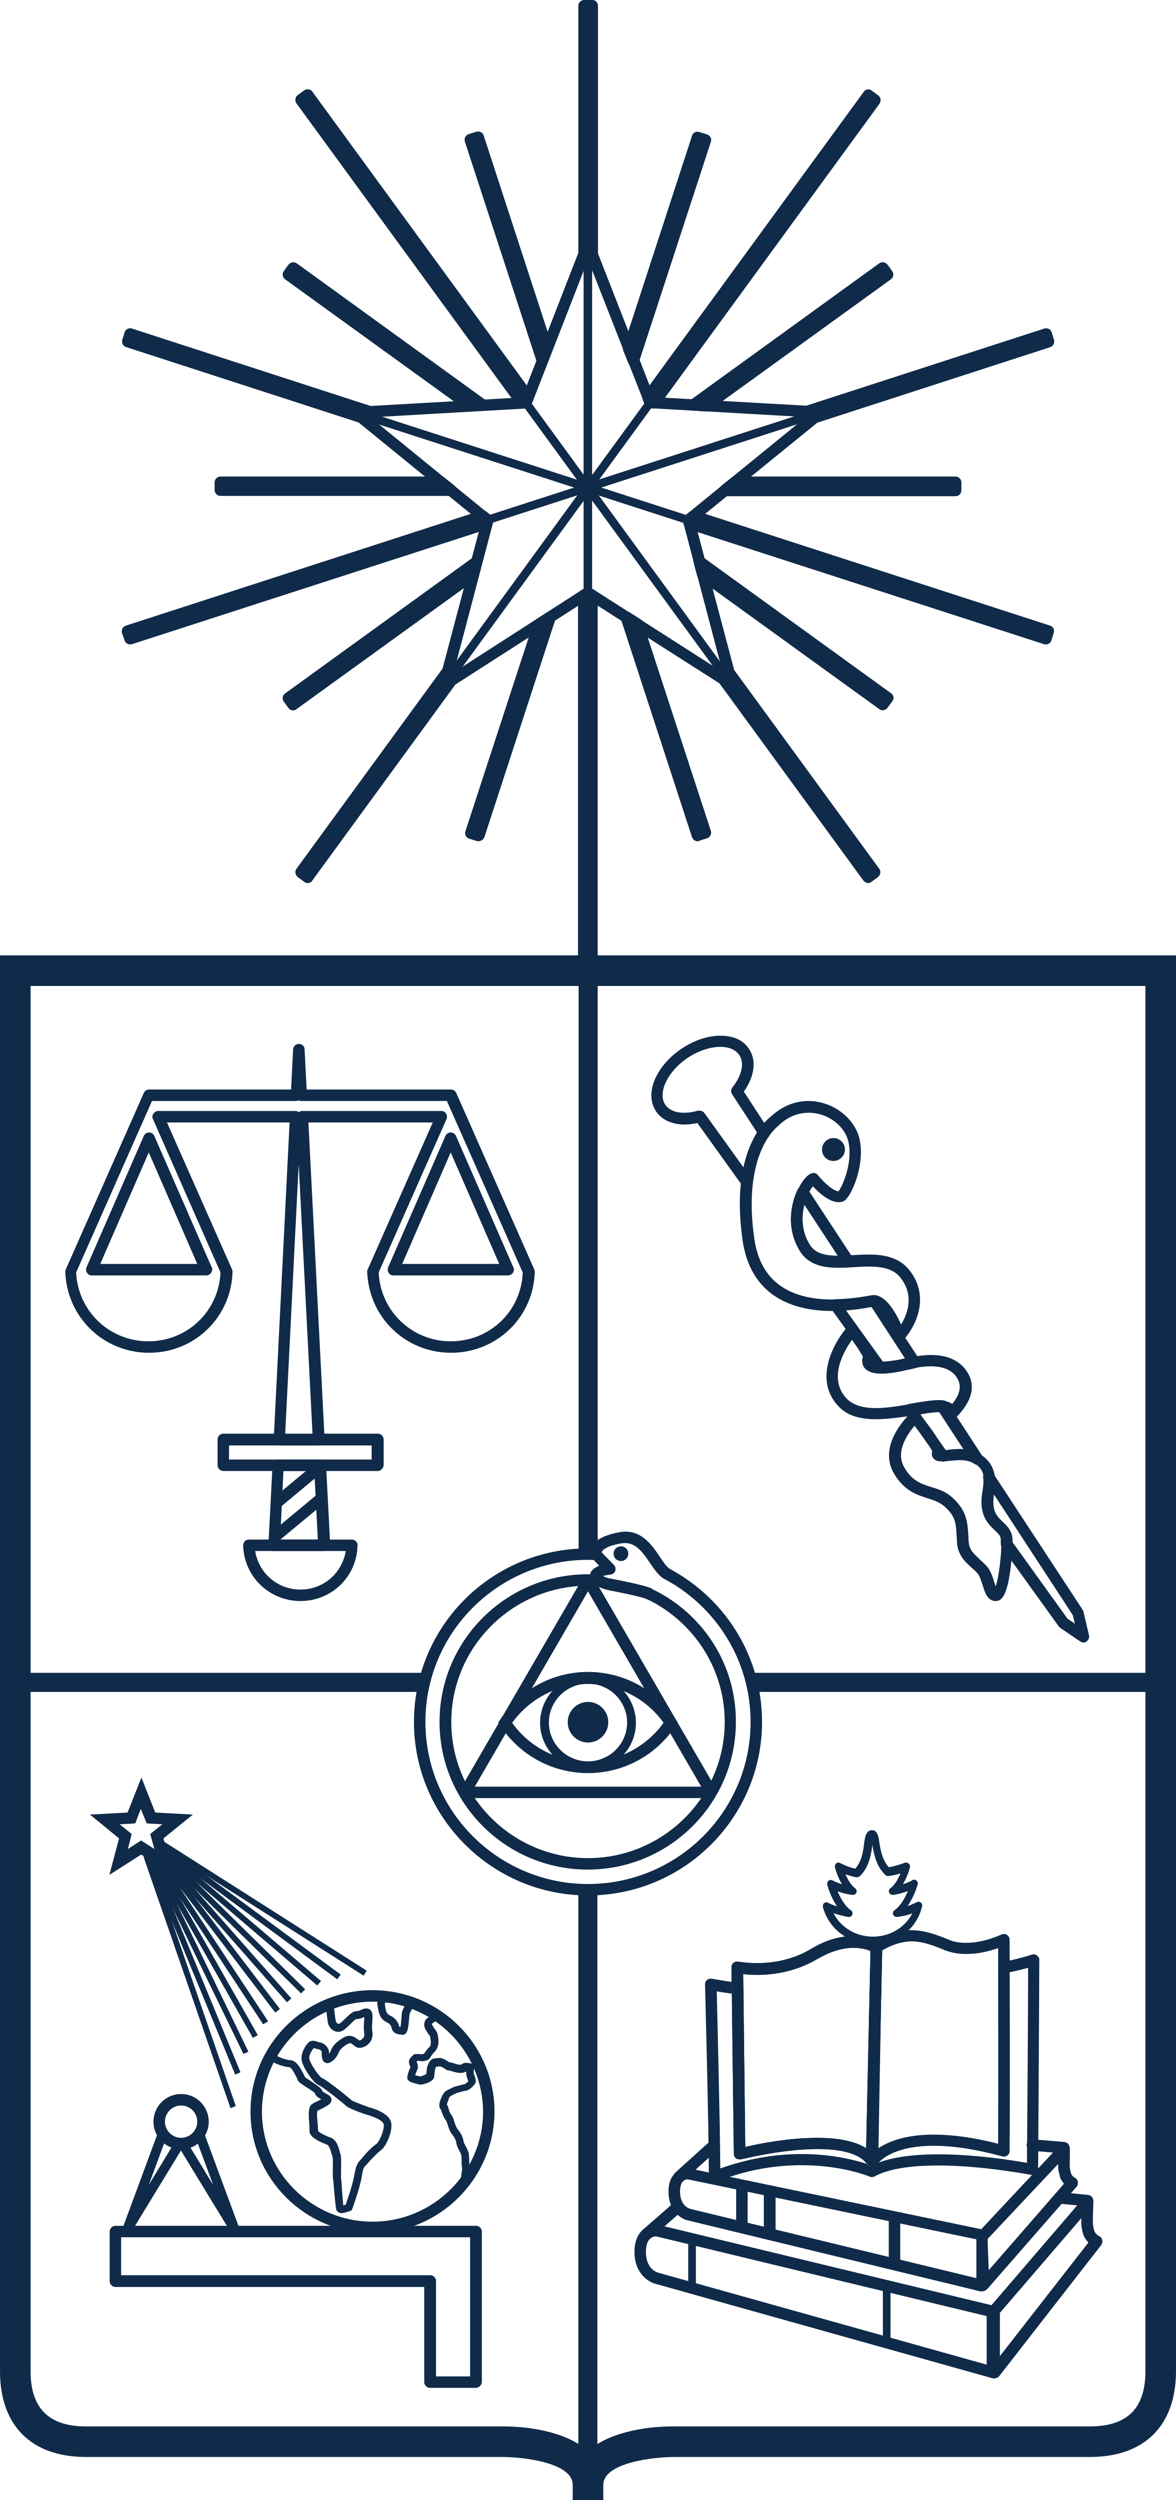
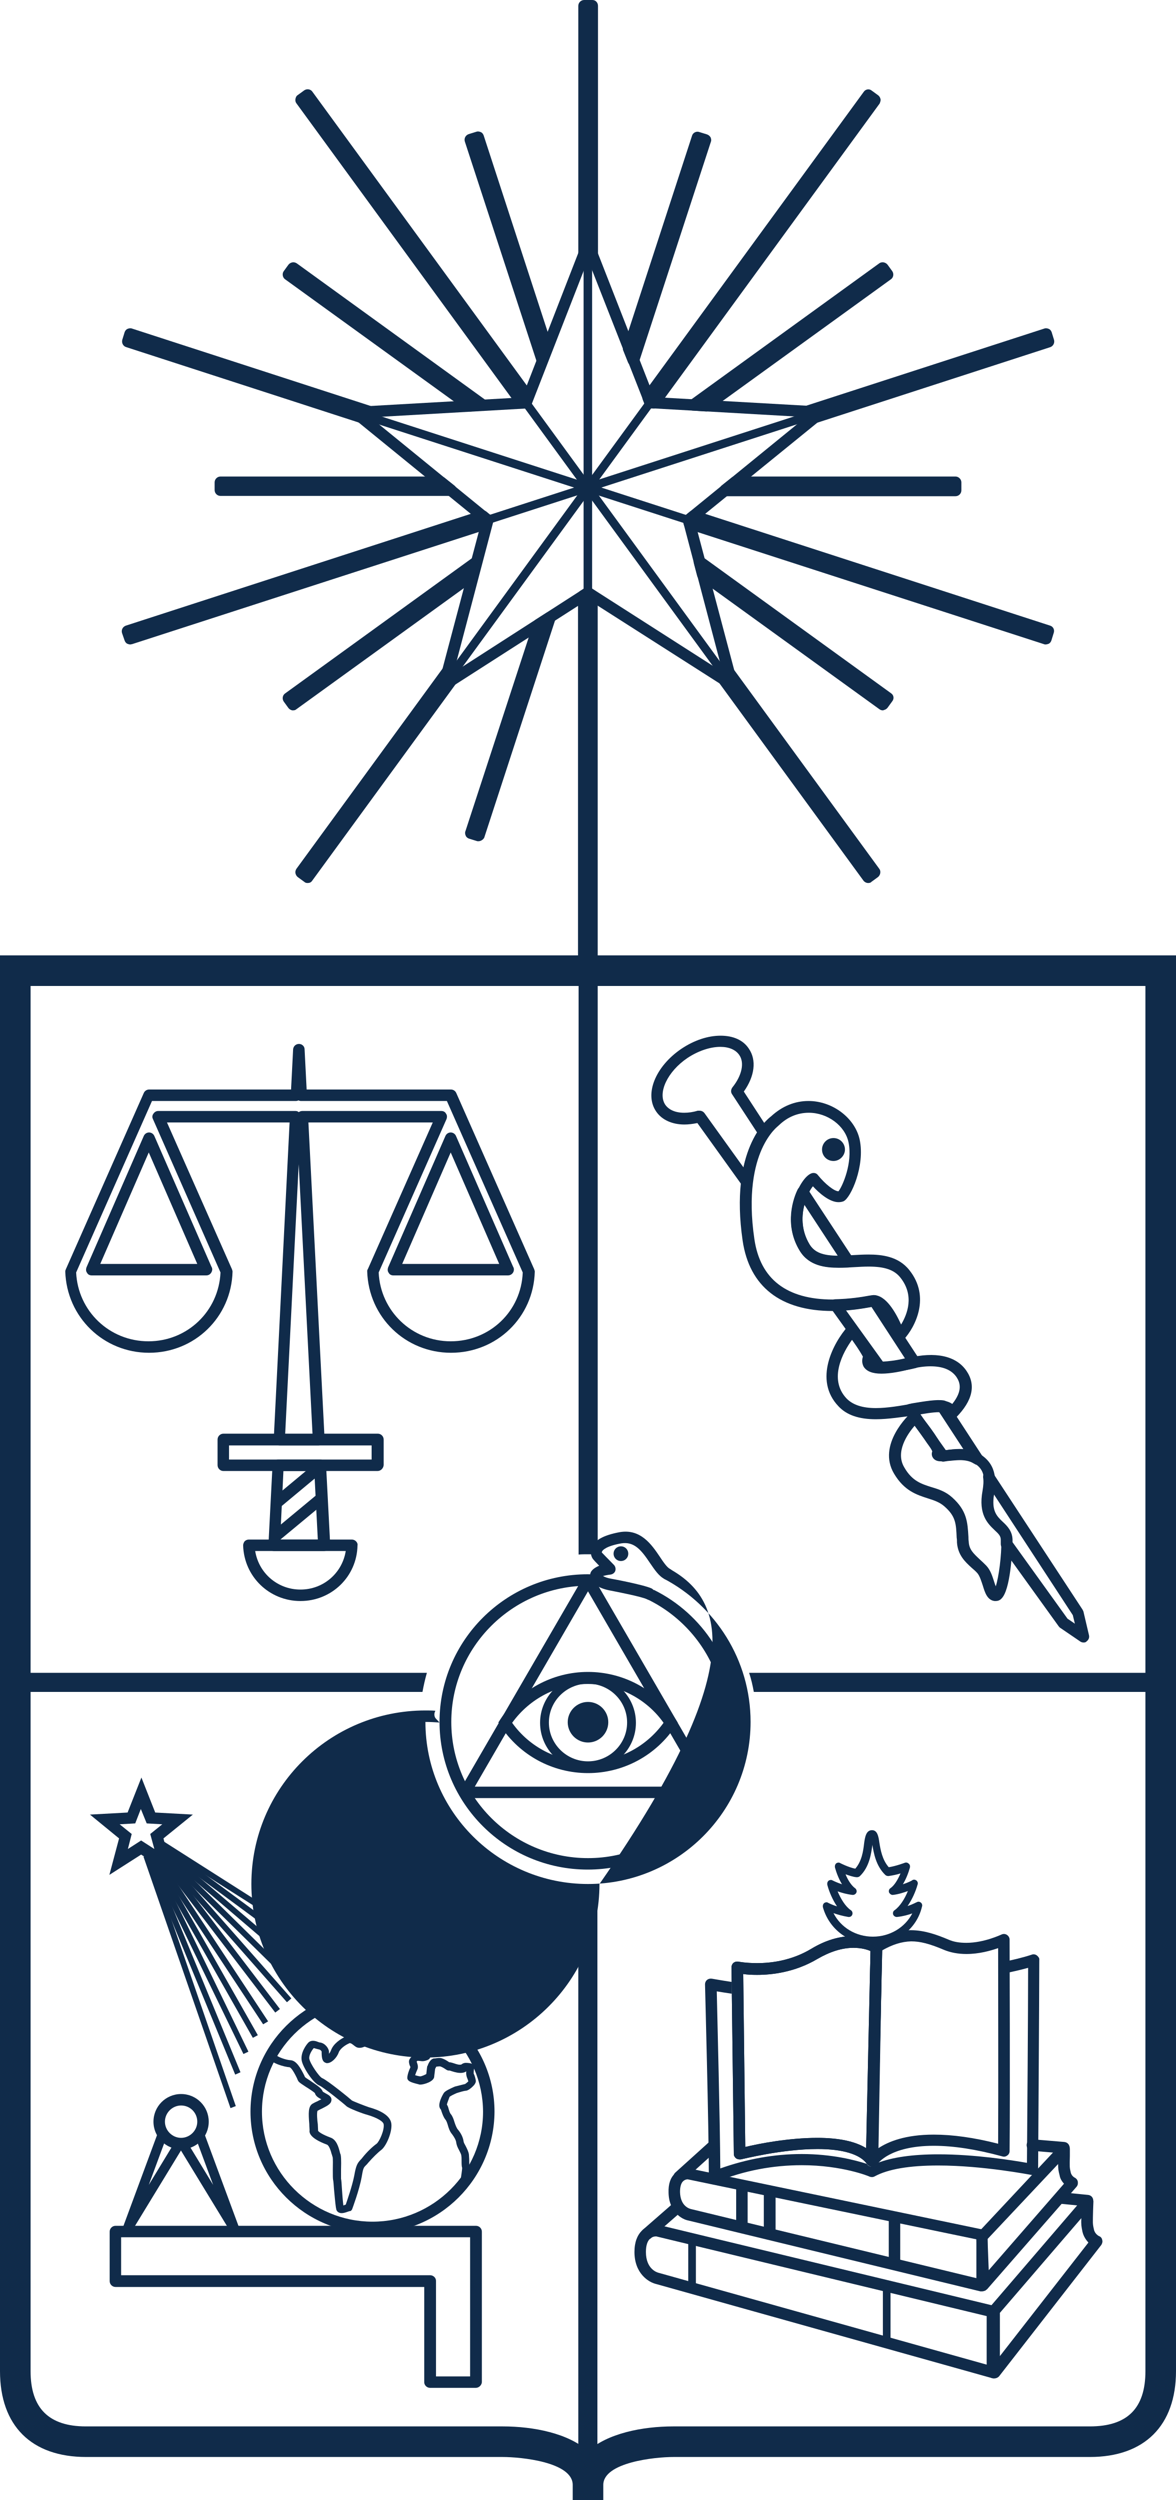
<svg xmlns="http://www.w3.org/2000/svg" version="1.1" id="Layer_1" x="0px" y="0px" viewBox="0 0 40 85" style="enable-background:new 0 0 40 85;" xml:space="preserve">
  <style type="text/css">
	.st0{fill:#102b4a;}
</style>
  <g>
    <g>
      <g>
        <path class="st0" d="M14.79,23.72l1.58-5.96l-4.79-3.9l6.18-0.35L20,7.75l2.25,5.75l6.19,0.35l-4.8,3.9l1.58,5.96L20,20.38     L14.79,23.72z M20,19.92l4.58,2.93l-1.38-5.24l4.21-3.43l-5.43-0.31L20,8.83l-1.97,5.05l-5.43,0.31l4.21,3.43l-1.38,5.24     L20,19.92z" />
      </g>
    </g>
    <g>
      <g>
        <g>
          <polygon class="st0" points="18.61,11.84 16.27,4.66 16.01,4.74 18.45,12.24     " />
        </g>
        <g>
          <path class="st0" d="M18.45,12.44L18.45,12.44c-0.09,0-0.16-0.06-0.19-0.13l-2.45-7.5c-0.03-0.1,0.02-0.21,0.13-0.25l0.26-0.08      c0.05-0.02,0.1-0.01,0.15,0.01c0.05,0.02,0.08,0.06,0.1,0.11l2.34,7.18c0.01,0.04,0.01,0.09,0,0.13l-0.16,0.4      C18.61,12.39,18.54,12.44,18.45,12.44z" />
        </g>
      </g>
      <g>
        <g>
          <polygon class="st0" points="7.5,16.67 15.34,16.67 15.01,16.4 7.5,16.4     " />
        </g>
        <g>
          <path class="st0" d="M15.34,16.86H7.5c-0.11,0-0.2-0.09-0.2-0.2V16.4c0-0.11,0.09-0.2,0.2-0.2h7.5c0.04,0,0.09,0.02,0.12,0.04      l0.34,0.27c0.06,0.05,0.09,0.14,0.06,0.22C15.5,16.81,15.43,16.86,15.34,16.86z" />
        </g>
      </g>
      <g>
        <g>
          <polygon class="st0" points="17.89,13.69 17.96,13.51 10.46,3.23 10.24,3.39 17.76,13.7     " />
        </g>
        <g>
          <path class="st0" d="M17.76,13.89c-0.06,0-0.12-0.03-0.16-0.08l-7.52-10.3c-0.03-0.04-0.04-0.09-0.03-0.15      c0.01-0.05,0.03-0.1,0.08-0.13l0.22-0.16c0.09-0.06,0.21-0.04,0.27,0.04l7.5,10.27c0.04,0.05,0.05,0.12,0.02,0.19l-0.07,0.18      c-0.03,0.07-0.1,0.12-0.17,0.12l-0.13,0.01C17.77,13.89,17.76,13.89,17.76,13.89z" />
        </g>
      </g>
      <g>
        <g>
          <polygon class="st0" points="20,8.29 20.14,8.64 20.14,0.2 19.86,0.2 19.86,8.64     " />
        </g>
        <g>
          <path class="st0" d="M20.14,8.84c-0.05,0-0.1-0.02-0.14-0.06c-0.04,0.04-0.11,0.06-0.17,0.05c-0.09-0.02-0.16-0.1-0.16-0.19V0.2      c0-0.11,0.09-0.2,0.2-0.2h0.28c0.11,0,0.19,0.09,0.19,0.2v8.45c0,0.09-0.07,0.17-0.16,0.19C20.16,8.84,20.15,8.84,20.14,8.84z" />
        </g>
      </g>
      <g>
        <g>
          <polygon class="st0" points="24.02,13.79 30.19,9.33 30.03,9.11 23.58,13.77     " />
        </g>
        <g>
          <path class="st0" d="M24.02,13.99C24.01,13.99,24.01,13.99,24.02,13.99l-0.44-0.03c-0.08,0-0.15-0.06-0.18-0.14      c-0.02-0.08,0.01-0.16,0.07-0.21l6.44-4.66c0.04-0.03,0.1-0.04,0.15-0.03c0.05,0.01,0.1,0.04,0.13,0.08l0.16,0.22      c0.06,0.09,0.04,0.21-0.04,0.27l-6.17,4.46C24.1,13.98,24.06,13.99,24.02,13.99z" />
        </g>
      </g>
      <g>
        <g>
          <polygon class="st0" points="27.92,14.02 27.72,14.18 35.65,11.61 35.57,11.35 27.42,13.99     " />
        </g>
        <g>
          <path class="st0" d="M27.72,14.38c-0.07,0-0.14-0.04-0.17-0.1c-0.01-0.03-0.02-0.05-0.02-0.08l-0.11-0.01      c-0.09-0.01-0.17-0.08-0.18-0.17c-0.01-0.09,0.04-0.18,0.13-0.21l8.15-2.64c0.05-0.02,0.1-0.01,0.15,0.01      c0.05,0.02,0.08,0.06,0.1,0.11l0.08,0.26c0.03,0.1-0.02,0.21-0.12,0.25l-7.93,2.57C27.76,14.37,27.74,14.38,27.72,14.38z" />
        </g>
      </g>
      <g>
        <g>
          <polygon class="st0" points="16.42,13.77 9.97,9.11 9.81,9.33 15.98,13.79     " />
        </g>
        <g>
          <path class="st0" d="M15.98,13.99c-0.04,0-0.08-0.01-0.12-0.04L9.69,9.49C9.61,9.43,9.59,9.3,9.65,9.22L9.81,9      c0.03-0.04,0.08-0.07,0.13-0.08c0.05-0.01,0.1,0,0.15,0.03l6.44,4.66c0.07,0.05,0.1,0.13,0.07,0.21      c-0.02,0.08-0.1,0.14-0.18,0.14l-0.43,0.03C15.99,13.99,15.99,13.99,15.98,13.99z" />
        </g>
      </g>
      <g>
        <g>
          <polygon class="st0" points="21.54,12.24 23.99,4.74 23.73,4.66 21.39,11.84     " />
        </g>
        <g>
          <path class="st0" d="M21.54,12.44c-0.08,0-0.15-0.05-0.18-0.12l-0.16-0.4c-0.02-0.04-0.02-0.09,0-0.13l2.34-7.18      c0.03-0.1,0.15-0.16,0.25-0.12l0.26,0.08c0.05,0.02,0.09,0.05,0.12,0.1c0.02,0.05,0.03,0.1,0.01,0.15l-2.45,7.5      C21.7,12.38,21.63,12.43,21.54,12.44L21.54,12.44z" />
        </g>
      </g>
      <g>
        <g>
          <polygon class="st0" points="22.11,13.69 22.24,13.7 29.76,3.39 29.53,3.23 22.04,13.51     " />
        </g>
        <g>
          <path class="st0" d="M22.24,13.89c0,0-0.01,0-0.01,0l-0.13-0.01c-0.08,0-0.14-0.05-0.17-0.12l-0.07-0.18      c-0.02-0.06-0.01-0.13,0.02-0.19l7.5-10.27c0.06-0.09,0.19-0.11,0.27-0.04l0.22,0.16c0.04,0.03,0.07,0.08,0.08,0.13      c0.01,0.05-0.01,0.1-0.03,0.15l-7.52,10.3C22.36,13.86,22.3,13.89,22.24,13.89z" />
        </g>
      </g>
      <g>
        <g>
          <polygon class="st0" points="32.5,16.4 24.99,16.4 24.66,16.67 32.5,16.67     " />
        </g>
        <g>
          <path class="st0" d="M24.66,16.86c-0.08,0-0.16-0.05-0.18-0.13c-0.03-0.08,0-0.16,0.06-0.22l0.34-0.27      c0.03-0.03,0.08-0.04,0.12-0.04h7.5c0.05,0,0.1,0.02,0.14,0.06c0.04,0.04,0.06,0.09,0.06,0.14v0.27c0,0.11-0.09,0.2-0.2,0.2      H24.66z" />
        </g>
      </g>
      <g>
        <g>
          <polygon class="st0" points="12.08,14.02 12.58,13.99 4.43,11.35 4.35,11.61 12.28,14.18     " />
        </g>
        <g>
          <path class="st0" d="M12.28,14.38c-0.02,0-0.04,0-0.06-0.01L4.29,11.8c-0.1-0.03-0.16-0.14-0.13-0.25l0.08-0.26      c0.02-0.05,0.05-0.09,0.1-0.11c0.05-0.02,0.1-0.03,0.15-0.01l8.14,2.64c0.09,0.03,0.15,0.12,0.13,0.21      c-0.01,0.09-0.09,0.16-0.18,0.17l-0.11,0.01c0,0.03-0.01,0.06-0.02,0.08C12.42,14.34,12.35,14.38,12.28,14.38z" />
        </g>
      </g>
      <g>
        <g>
-           <polygon class="st0" points="21.31,20.99 23.73,28.41 23.99,28.32 21.68,21.22     " />
-         </g>
-         <g>
-           <path class="st0" d="M23.73,28.6c-0.03,0-0.06-0.01-0.09-0.02c-0.05-0.02-0.08-0.07-0.1-0.11l-2.42-7.42      c-0.02-0.08,0-0.16,0.07-0.22c0.07-0.05,0.16-0.05,0.23-0.01l0.36,0.23c0.04,0.02,0.07,0.06,0.08,0.1l2.32,7.1      c0.03,0.1-0.02,0.21-0.13,0.25l-0.26,0.08C23.77,28.6,23.75,28.6,23.73,28.6z" />
-         </g>
+           </g>
+         <g>
+           </g>
      </g>
      <g>
        <g>
          <polygon class="st0" points="20,20.15 19.86,20.24 19.86,32.87 20.14,32.87 20.14,20.24     " />
        </g>
        <g>
          <path class="st0" d="M20.14,33.06h-0.28c-0.11,0-0.2-0.09-0.2-0.19V20.24c0-0.07,0.03-0.13,0.09-0.16l0.14-0.09      c0.06-0.04,0.15-0.04,0.21,0l0.14,0.09c0.06,0.04,0.09,0.1,0.09,0.16v12.63C20.33,32.98,20.24,33.06,20.14,33.06z" />
        </g>
      </g>
      <g>
        <g>
          <polygon class="st0" points="23.9,19.52 30.03,23.95 30.19,23.73 23.79,19.1     " />
        </g>
        <g>
          <path class="st0" d="M30.03,24.15c-0.04,0-0.08-0.01-0.12-0.04l-6.13-4.43c-0.04-0.03-0.06-0.07-0.07-0.11l-0.11-0.42      c-0.02-0.08,0.01-0.16,0.08-0.21c0.07-0.05,0.16-0.05,0.23,0l6.4,4.63c0.09,0.06,0.11,0.18,0.04,0.27l-0.16,0.22      c-0.03,0.04-0.08,0.07-0.13,0.08C30.05,24.15,30.04,24.15,30.03,24.15z" />
        </g>
      </g>
      <g>
        <g>
          <polygon class="st0" points="23.41,17.68 23.44,17.79 35.57,21.71 35.65,21.45 23.58,17.55     " />
        </g>
        <g>
          <path class="st0" d="M35.57,21.91c-0.02,0-0.04,0-0.06-0.01l-12.12-3.92c-0.06-0.02-0.11-0.07-0.13-0.14l-0.03-0.11      c-0.02-0.07,0.01-0.15,0.07-0.2l0.17-0.14c0.05-0.04,0.12-0.06,0.18-0.03l12.07,3.91c0.1,0.03,0.16,0.14,0.12,0.25l-0.08,0.26      c-0.02,0.05-0.05,0.09-0.1,0.11C35.63,21.9,35.59,21.91,35.57,21.91z" />
        </g>
      </g>
      <g>
        <g>
          <polygon class="st0" points="24.89,23.28 24.64,23.12 29.53,29.83 29.76,29.67 24.78,22.85     " />
        </g>
        <g>
          <path class="st0" d="M29.53,30.02c-0.06,0-0.12-0.03-0.16-0.08l-4.9-6.71c-0.05-0.08-0.05-0.18,0.02-0.25      c0.03-0.03,0.06-0.05,0.1-0.06l-0.01-0.03c-0.02-0.09,0.02-0.19,0.11-0.23c0.08-0.04,0.19-0.01,0.24,0.06l4.98,6.82      c0.03,0.04,0.04,0.09,0.03,0.15c-0.01,0.05-0.04,0.1-0.08,0.13l-0.22,0.16C29.62,30.01,29.57,30.02,29.53,30.02z" />
        </g>
      </g>
      <g>
        <g>
          <polygon class="st0" points="18.32,21.22 16.01,28.32 16.27,28.41 18.69,20.99     " />
        </g>
        <g>
          <path class="st0" d="M16.27,28.6c-0.02,0-0.04,0-0.06-0.01l-0.26-0.08c-0.05-0.02-0.09-0.05-0.11-0.1      c-0.02-0.05-0.03-0.1-0.01-0.15l2.32-7.1c0.01-0.04,0.04-0.08,0.08-0.1l0.36-0.23c0.07-0.04,0.16-0.04,0.23,0.01      c0.07,0.05,0.09,0.14,0.07,0.22l-2.42,7.42C16.43,28.55,16.35,28.6,16.27,28.6z" />
        </g>
      </g>
      <g>
        <g>
          <polygon class="st0" points="16.21,19.1 9.81,23.73 9.97,23.95 16.1,19.52     " />
        </g>
        <g>
          <path class="st0" d="M9.97,24.15c-0.01,0-0.02,0-0.03,0c-0.05-0.01-0.1-0.04-0.13-0.08l-0.16-0.22      c-0.06-0.09-0.04-0.21,0.04-0.27l6.4-4.63c0.07-0.05,0.16-0.05,0.22,0c0.07,0.05,0.1,0.13,0.08,0.21l-0.11,0.42      c-0.01,0.04-0.04,0.08-0.08,0.11l-6.13,4.43C10.05,24.14,10.01,24.15,9.97,24.15z" />
        </g>
      </g>
      <g>
        <g>
          <polygon class="st0" points="16.59,17.68 16.42,17.55 4.35,21.45 4.43,21.71 16.56,17.79     " />
        </g>
        <g>
          <path class="st0" d="M4.43,21.91c-0.03,0-0.06-0.01-0.09-0.02c-0.05-0.02-0.08-0.06-0.1-0.11l-0.09-0.26      c-0.03-0.1,0.02-0.21,0.13-0.25l12.07-3.91c0.06-0.02,0.13-0.01,0.19,0.03l0.17,0.14c0.06,0.05,0.08,0.13,0.06,0.2l-0.03,0.11      c-0.02,0.06-0.06,0.12-0.13,0.14L4.49,21.9C4.47,21.9,4.45,21.91,4.43,21.91z" />
        </g>
      </g>
      <g>
        <g>
          <polygon class="st0" points="15.11,23.28 15.22,22.85 10.24,29.67 10.46,29.83 15.36,23.12     " />
        </g>
        <g>
          <path class="st0" d="M10.46,30.02c-0.04,0-0.08-0.01-0.11-0.04l-0.22-0.16c-0.04-0.03-0.07-0.08-0.08-0.13      c-0.01-0.05,0-0.1,0.03-0.15l4.98-6.82c0.05-0.08,0.16-0.1,0.24-0.06c0.09,0.04,0.13,0.13,0.11,0.23l-0.01,0.03      c0.04,0.01,0.07,0.03,0.1,0.06c0.07,0.07,0.07,0.17,0.02,0.25l-4.9,6.71C10.58,30,10.53,30.02,10.46,30.02z" />
        </g>
      </g>
    </g>
    <g>
      <g>
        <g>
          <g>
            <rect x="19.92" y="8.33" class="st0" width="0.16" height="11.82" />
          </g>
          <g>
            <path class="st0" d="M20.14,20.21h-0.29V8.26h0.29V20.21z M19.99,20.08h0.03V8.39h-0.03V20.08z" />
          </g>
        </g>
      </g>
      <g>
        <g>
          <g>
            <polygon class="st0" points="23.37,17.75 12.08,14.1 12.12,13.95 23.42,17.6      " />
          </g>
          <g>
            <path class="st0" d="M23.41,17.83l-11.42-3.69l0.09-0.27l11.42,3.69L23.41,17.83z M12.16,14.06l11.17,3.61l0.01-0.02       l-11.17-3.61L12.16,14.06z" />
          </g>
        </g>
      </g>
      <g>
        <g>
          <g>
            <polygon class="st0" points="16.61,17.75 16.56,17.6 27.86,13.95 27.9,14.1      " />
          </g>
          <g>
            <path class="st0" d="M16.57,17.83l-0.09-0.27l11.42-3.69l0.09,0.27L16.57,17.83z M16.64,17.65l0.01,0.02l11.17-3.61l-0.01-0.03       L16.64,17.65z" />
          </g>
        </g>
      </g>
      <g>
        <g>
          <g>
            <polygon class="st0" points="24.81,23.31 17.83,13.74 17.96,13.65 24.94,23.21      " />
          </g>
          <g>
            <path class="st0" d="M24.8,23.4l-7.06-9.67l0.23-0.17l7.06,9.67L24.8,23.4z M17.92,13.75l6.9,9.46l0.02-0.02l-6.91-9.46       L17.92,13.75z" />
          </g>
        </g>
      </g>
      <g>
        <g>
          <g>
            <polygon class="st0" points="15.19,23.31 15.06,23.21 22.04,13.65 22.17,13.74      " />
          </g>
          <g>
            <path class="st0" d="M15.2,23.4l-0.23-0.17l7.06-9.67l0.23,0.17L15.2,23.4z M15.15,23.2l0.02,0.02l6.9-9.46l-0.02-0.01       L15.15,23.2z" />
          </g>
        </g>
      </g>
    </g>
    <g>
      <g>
        <path class="st0" d="M20.52,85h-1.04l0-0.52c0-0.78-1.76-0.95-2.38-0.95H2.93C1.07,83.53,0,82.47,0,80.61V32.48h20v1.04H1.04     v47.09c0,1.26,0.62,1.88,1.88,1.88H17.1c1.06,0,2.24,0.24,2.9,0.84c0.66-0.6,1.84-0.84,2.9-0.84h14.17     c1.27,0,1.89-0.61,1.89-1.88V33.52H20v-1.04h20v48.13c0,1.85-1.07,2.92-2.93,2.92H22.9c-0.62,0-2.38,0.18-2.38,0.95V85z" />
      </g>
    </g>
    <g>
      <g>
        <g>
          <path class="st0" d="M25.41,40.39c-0.06,0-0.12-0.03-0.16-0.08l-1.53-2.13c-0.15,0.03-0.3,0.05-0.44,0.05      c-0.42,0-0.77-0.16-0.96-0.44c-0.41-0.59-0.03-1.53,0.85-2.13c0.43-0.29,0.9-0.45,1.34-0.45c0.43,0,0.77,0.15,0.96,0.44      c0.27,0.39,0.2,0.94-0.17,1.46l0.84,1.29c0.04,0.07,0.04,0.15,0,0.22c-0.2,0.28-0.45,0.79-0.55,1.6      c-0.01,0.08-0.07,0.14-0.15,0.17C25.44,40.38,25.42,40.39,25.41,40.39z M23.8,37.76c0.06,0,0.12,0.03,0.16,0.08l1.33,1.85      c0.12-0.54,0.3-0.93,0.46-1.19l-0.85-1.3c-0.05-0.07-0.04-0.16,0.01-0.23c0.33-0.41,0.42-0.85,0.23-1.11      c-0.12-0.17-0.34-0.27-0.64-0.27c-0.35,0-0.76,0.14-1.12,0.38c-0.68,0.46-1.02,1.19-0.75,1.59c0.12,0.17,0.34,0.27,0.64,0.27      c0.15,0,0.3-0.02,0.46-0.07C23.76,37.76,23.78,37.76,23.8,37.76z" />
        </g>
      </g>
    </g>
    <g>
      <g>
        <g>
          <path class="st0" d="M28.52,43.09L28.52,43.09c-0.45,0-1.01-0.06-1.32-0.57c-0.55-0.9-0.2-1.82-0.07-2.08      c0.03-0.06,0.09-0.11,0.16-0.11c0.07-0.01,0.14,0.03,0.18,0.09l1.55,2.36c0.04,0.06,0.04,0.13,0.01,0.2      c-0.03,0.06-0.09,0.1-0.17,0.11C28.75,43.09,28.64,43.09,28.52,43.09z M27.36,40.96c-0.09,0.34-0.13,0.86,0.18,1.36      c0.17,0.27,0.45,0.38,0.96,0.38L27.36,40.96z" />
        </g>
      </g>
    </g>
    <g>
      <g>
        <g>
          <path class="st0" d="M28.61,39.08c0,0.14-0.12,0.26-0.26,0.26c-0.15,0-0.26-0.12-0.26-0.26c0-0.14,0.11-0.26,0.26-0.26      C28.49,38.82,28.61,38.94,28.61,39.08z" />
        </g>
      </g>
      <g>
        <g>
          <path class="st0" d="M28.35,39.47c-0.22,0-0.39-0.17-0.39-0.39c0-0.21,0.17-0.39,0.39-0.39c0.22,0,0.39,0.18,0.39,0.39      C28.74,39.29,28.56,39.47,28.35,39.47z M28.35,38.95c-0.07,0-0.13,0.06-0.13,0.13c0,0.07,0.06,0.13,0.13,0.13      c0.07,0,0.13-0.06,0.13-0.13C28.48,39.01,28.42,38.95,28.35,38.95z" />
        </g>
      </g>
    </g>
    <g>
      <g>
        <g>
          <path class="st0" d="M14.52,56.87H0.54v0.65h13.83C14.41,57.3,14.46,57.08,14.52,56.87z" />
        </g>
      </g>
      <g>
        <g>
          <path class="st0" d="M25.48,56.87c0.07,0.21,0.12,0.43,0.16,0.65h13.99v-0.65H25.48z" />
        </g>
      </g>
    </g>
    <g>
      <g>
        <g>
          <path class="st0" d="M20,52.84c0.11,0,0.22,0,0.33,0.01v-19.8h-0.65v19.8C19.78,52.84,19.89,52.84,20,52.84z" />
        </g>
      </g>
      <g>
        <g>
          <path class="st0" d="M20,64.24c-0.11,0-0.22,0-0.33-0.01V83.9h0.65V64.23C20.22,64.24,20.11,64.24,20,64.24z" />
        </g>
      </g>
    </g>
    <g>
      <g>
        <g>
          <path class="st0" d="M24.19,61.13h-8.37l-0.17-0.29l4.19-7.22h0.34l4.19,7.22L24.19,61.13z M16.15,60.74h7.7L20,54.1      L16.15,60.74z" />
        </g>
      </g>
    </g>
    <g>
      <g>
        <g>
          <path class="st0" d="M22.1,54.39c-0.03,0-0.06,0-0.09-0.02c-0.19-0.09-1.01-0.25-1.27-0.3c-0.15-0.03-0.5-0.11-0.64-0.37      c-0.04-0.08-0.04-0.18,0-0.26c0.05-0.09,0.16-0.16,0.28-0.21c-0.1-0.1-0.19-0.2-0.22-0.24c-0.06-0.09-0.09-0.23-0.03-0.39      c0.11-0.25,0.41-0.41,0.94-0.51c0.72-0.13,1.1,0.43,1.37,0.83c0.12,0.18,0.24,0.36,0.35,0.42c0.1,0.05,0.14,0.16,0.09,0.26      c-0.05,0.1-0.16,0.14-0.26,0.09c-0.21-0.1-0.35-0.32-0.51-0.55c-0.3-0.45-0.54-0.74-0.98-0.67c-0.51,0.09-0.63,0.23-0.65,0.27      c-0.01,0.02-0.01,0.03-0.01,0.04c0.03,0.03,0.24,0.25,0.41,0.42c0.05,0.05,0.07,0.13,0.05,0.2c-0.02,0.07-0.09,0.12-0.16,0.13      c-0.09,0.01-0.19,0.03-0.26,0.05c0.07,0.04,0.16,0.07,0.27,0.09c0.01,0,1.09,0.2,1.38,0.33c0.1,0.05,0.14,0.16,0.09,0.26      C22.24,54.35,22.17,54.39,22.1,54.39z" />
        </g>
      </g>
      <g>
        <g>
          <path class="st0" d="M22.24,54.05l-0.14,0.15c-0.24-0.11-1.19-0.29-1.33-0.32c-0.14-0.03-0.41-0.1-0.5-0.27      c-0.02-0.03-0.01-0.05,0-0.08c-0.09,0-0.18-0.01-0.28-0.01c-2.78,0-5.04,2.25-5.04,5.02c0,2.77,2.26,5.02,5.04,5.02      c2.78,0,5.04-2.25,5.04-5.02C25.04,56.57,23.9,54.87,22.24,54.05z M20,63.17c-2.56,0-4.65-2.08-4.65-4.63      c0-2.55,2.09-4.63,4.65-4.63c2.56,0,4.65,2.08,4.65,4.63C24.65,61.09,22.56,63.17,20,63.17z" />
        </g>
      </g>
      <g>
        <g>
-           <path class="st0" d="M22.35,53.13c0.12,0.18,0.24,0.33,0.37,0.39l-0.14,0.15c1.75,0.92,2.95,2.76,2.95,4.87      c0,3.04-2.48,5.51-5.53,5.51s-5.53-2.47-5.53-5.51c0-3.04,2.48-5.51,5.53-5.51c0.16,0,0.33,0.01,0.48,0.02      c-0.07-0.08-0.14-0.14-0.15-0.17c-0.02-0.03-0.05-0.13,0.01-0.23c-0.11-0.01-0.22-0.01-0.34-0.01c-3.27,0-5.92,2.64-5.92,5.9      c0,3.25,2.66,5.9,5.92,5.9c3.27,0,5.92-2.65,5.92-5.9C25.92,56.12,24.45,54.04,22.35,53.13z" />
+           <path class="st0" d="M22.35,53.13c0.12,0.18,0.24,0.33,0.37,0.39l-0.14,0.15c1.75,0.92,2.95,2.76,2.95,4.87      c0,3.04-2.48,5.51-5.53,5.51s-5.53-2.47-5.53-5.51c0.16,0,0.33,0.01,0.48,0.02      c-0.07-0.08-0.14-0.14-0.15-0.17c-0.02-0.03-0.05-0.13,0.01-0.23c-0.11-0.01-0.22-0.01-0.34-0.01c-3.27,0-5.92,2.64-5.92,5.9      c0,3.25,2.66,5.9,5.92,5.9c3.27,0,5.92-2.65,5.92-5.9C25.92,56.12,24.45,54.04,22.35,53.13z" />
        </g>
      </g>
    </g>
    <g>
      <g>
        <g>
          <path class="st0" d="M21.24,52.82c0,0.07-0.05,0.12-0.12,0.12c-0.07,0-0.12-0.05-0.12-0.12c0-0.07,0.05-0.12,0.12-0.12      C21.19,52.7,21.24,52.76,21.24,52.82z" />
        </g>
      </g>
      <g>
        <g>
          <path class="st0" d="M21.12,53.07c-0.14,0-0.25-0.11-0.25-0.25c0-0.14,0.11-0.25,0.25-0.25c0.14,0,0.25,0.11,0.25,0.25      C21.37,52.96,21.26,53.07,21.12,53.07z" />
        </g>
      </g>
    </g>
    <g>
      <g>
        <g>
          <path class="st0" d="M20,60.19c-0.9,0-1.63-0.73-1.63-1.62c0-0.89,0.73-1.62,1.63-1.62c0.9,0,1.63,0.73,1.63,1.62      C21.63,59.46,20.9,60.19,20,60.19z M20,57.24c-0.73,0-1.33,0.59-1.33,1.32c0,0.73,0.6,1.32,1.33,1.32      c0.73,0,1.33-0.59,1.33-1.32C21.33,57.83,20.73,57.24,20,57.24z" />
        </g>
      </g>
    </g>
    <g>
      <g>
        <g>
          <path class="st0" d="M16.18,81.18h-1.55c-0.11,0-0.2-0.09-0.2-0.19v-3.24H3.93c-0.11,0-0.2-0.09-0.2-0.2v-1.68      c0-0.11,0.09-0.2,0.2-0.2h12.26c0.11,0,0.2,0.09,0.2,0.2v1.68c0,0.01,0,0.02,0,0.03v3.41C16.38,81.09,16.29,81.18,16.18,81.18z       M14.83,80.79h1.16v-3.24c0-0.01,0-0.02,0-0.03v-1.46H4.12v1.29h10.51c0.11,0,0.2,0.09,0.2,0.19V80.79z" />
        </g>
      </g>
    </g>
    <g>
      <g>
        <g>
          <path class="st0" d="M12.67,75.92c-2.29,0-4.15-1.85-4.15-4.13c0-2.28,1.86-4.13,4.15-4.13s4.15,1.85,4.15,4.13      C16.81,74.07,14.95,75.92,12.67,75.92z M12.67,68.05c-2.07,0-3.76,1.68-3.76,3.74c0,2.06,1.69,3.74,3.76,3.74      c2.07,0,3.76-1.68,3.76-3.74C16.42,69.73,14.74,68.05,12.67,68.05z" />
        </g>
      </g>
    </g>
    <g>
      <g>
        <g>
          <g>
            <line class="st0" x1="5.48" y1="62.67" x2="12.4" y2="67.07" />
          </g>
        </g>
        <g>
          <g>
            <rect x="8.84" y="60.77" transform="matrix(0.537 -0.844 0.844 0.537 -50.591 37.59)" class="st0" width="0.2" height="8.2" />
          </g>
        </g>
      </g>
      <g>
        <g>
          <g>
            <line class="st0" x1="5.43" y1="62.71" x2="11.53" y2="67.21" />
          </g>
        </g>
        <g>
          <g>
            <polygon class="st0" points="11.47,67.29 5.37,62.79 5.49,62.63 11.59,67.13      " />
          </g>
        </g>
      </g>
      <g>
        <g>
          <g>
            <line class="st0" x1="5.38" y1="62.75" x2="10.85" y2="67.43" />
          </g>
        </g>
        <g>
          <g>
            <polygon class="st0" points="10.79,67.5 5.32,62.83 5.44,62.68 10.92,67.35      " />
          </g>
        </g>
      </g>
      <g>
        <g>
          <g>
            <line class="st0" x1="5.33" y1="62.8" x2="10.31" y2="67.7" />
          </g>
        </g>
        <g>
          <g>
            <polygon class="st0" points="10.24,67.77 5.26,62.87 5.4,62.73 10.38,67.63      " />
          </g>
        </g>
      </g>
      <g>
        <g>
          <g>
            <line class="st0" x1="5.28" y1="62.84" x2="9.83" y2="68" />
          </g>
        </g>
        <g>
          <g>
            <polygon class="st0" points="9.76,68.07 5.21,62.9 5.35,62.77 9.91,67.94      " />
          </g>
        </g>
      </g>
      <g>
        <g>
          <g>
            <line class="st0" x1="5.23" y1="62.88" x2="9.42" y2="68.37" />
          </g>
        </g>
        <g>
          <g>
            <rect x="7.23" y="62.17" transform="matrix(0.795 -0.607 0.607 0.795 -38.311 17.899)" class="st0" width="0.2" height="6.9" />
          </g>
        </g>
      </g>
      <g>
        <g>
          <g>
            <line class="st0" x1="5.18" y1="62.92" x2="9.04" y2="68.77" />
          </g>
        </g>
        <g>
          <g>
            <polygon class="st0" points="8.95,68.82 5.1,62.98 5.26,62.87 9.12,68.72      " />
          </g>
        </g>
      </g>
      <g>
        <g>
          <g>
            <line class="st0" x1="5.13" y1="62.97" x2="8.69" y2="69.24" />
          </g>
        </g>
        <g>
          <g>
            <polygon class="st0" points="8.6,69.28 5.04,63.01 5.21,62.92 8.77,69.19      " />
          </g>
        </g>
      </g>
      <g>
        <g>
          <g>
            <line class="st0" x1="5.08" y1="63.01" x2="8.36" y2="69.79" />
          </g>
        </g>
        <g>
          <g>
            <polygon class="st0" points="8.28,69.83 4.99,63.05 5.16,62.96 8.45,69.75      " />
          </g>
        </g>
      </g>
      <g>
        <g>
          <g>
            <line class="st0" x1="5.03" y1="63.05" x2="8.09" y2="70.49" />
          </g>
        </g>
        <g>
          <g>
            <polygon class="st0" points="8,70.53 4.93,63.09 5.11,63.01 8.18,70.45      " />
          </g>
        </g>
      </g>
      <g>
        <g>
          <g>
            <line class="st0" x1="4.98" y1="63.09" x2="7.93" y2="71.63" />
          </g>
        </g>
        <g>
          <g>
            <polygon class="st0" points="7.84,71.67 4.88,63.12 5.07,63.06 8.02,71.6      " />
          </g>
        </g>
      </g>
    </g>
    <g>
      <g>
        <g>
          <path class="st0" d="M5.88,63.74l-1.08-0.69l-1.08,0.69l0.33-1.24l-0.99-0.81l1.28-0.07l0.47-1.19l0.47,1.19l1.28,0.07l-1,0.81      L5.88,63.74z M4.07,62.02l0.41,0.33l-0.13,0.51l0.45-0.29l0.45,0.29l-0.14-0.51l0.41-0.33l-0.53-0.03L4.79,61.5L4.6,61.99      L4.07,62.02z" />
        </g>
      </g>
    </g>
    <g>
      <g>
        <g>
          <path class="st0" d="M11.62,75.24c-0.09,0-0.16-0.05-0.18-0.12c-0.02-0.07-0.04-0.26-0.08-0.7c-0.01-0.14-0.02-0.28-0.03-0.31      c-0.01-0.05-0.01-0.16-0.01-0.35c0-0.15,0.01-0.39-0.01-0.44c-0.01-0.01-0.01-0.05-0.03-0.09c-0.02-0.08-0.08-0.29-0.16-0.32      c-0.62-0.23-0.6-0.43-0.59-0.49c0-0.03-0.01-0.13-0.01-0.21c-0.03-0.36-0.04-0.6,0.11-0.69c0.05-0.03,0.11-0.06,0.18-0.09      c0.03-0.02,0.08-0.04,0.12-0.06c-0.09-0.05-0.19-0.1-0.22-0.21c-0.02-0.03-0.2-0.15-0.3-0.21c-0.12-0.08-0.2-0.13-0.24-0.17      c-0.02-0.02-0.04-0.05-0.07-0.13c-0.15-0.31-0.22-0.36-0.25-0.37c-0.17-0.01-0.63-0.13-0.73-0.34      c-0.04-0.07-0.03-0.15,0.01-0.21c0.11-0.17,0.64-0.9,0.95-1.12c0.41-0.3,1.04-0.58,1.07-0.6c0.04-0.02,0.08-0.02,0.12,0      c0.04,0.02,0.06,0.06,0.07,0.1c0,0,0.05,0.38,0.07,0.54c0.01,0.08,0.05,0.17,0.13,0.15c0.04-0.01,0.13-0.11,0.2-0.17      c0.13-0.13,0.26-0.26,0.4-0.26c0,0,0.02,0,0.02,0l0,0c0.03,0,0.08-0.02,0.12-0.04c0.06-0.03,0.12-0.05,0.18-0.05      c0.05,0,0.21,0.02,0.21,0.27c0,0.12-0.01,0.19-0.01,0.25c-0.01,0.1-0.01,0.15,0.01,0.3c0.01,0.13-0.02,0.26-0.11,0.36      c-0.12,0.14-0.33,0.2-0.45,0.13c-0.02-0.01-0.04-0.03-0.07-0.05c-0.05-0.04-0.1-0.08-0.14-0.08c-0.01,0-0.02,0-0.03,0.01      c-0.14,0.06-0.31,0.19-0.35,0.31c-0.07,0.19-0.25,0.36-0.39,0.36c-0.01,0-0.04,0-0.05-0.01c-0.13-0.04-0.14-0.2-0.14-0.38      c0-0.02-0.04-0.06-0.07-0.07c-0.04-0.01-0.08-0.02-0.12-0.03c-0.03-0.01-0.06-0.02-0.08-0.02c-0.06,0.07-0.17,0.24-0.15,0.36      c0.03,0.17,0.34,0.62,0.44,0.66c0.19,0.08,0.96,0.71,1.01,0.76c0.05,0.03,0.43,0.18,0.58,0.23c0.33,0.09,0.72,0.26,0.76,0.55      c0.04,0.28-0.17,0.77-0.34,0.9c-0.12,0.09-0.29,0.26-0.44,0.43c-0.03,0.04-0.06,0.07-0.09,0.1c-0.07,0.07-0.09,0.09-0.14,0.4      c-0.08,0.44-0.31,1.05-0.32,1.08c-0.01,0.03-0.03,0.05-0.06,0.07C11.88,75.16,11.74,75.24,11.62,75.24z M11.62,74.98v0.13V74.98      L11.62,74.98z M10.82,72.44c0.02,0.04,0.15,0.13,0.42,0.23c0.21,0.07,0.28,0.34,0.32,0.5c0.01,0.03,0.01,0.05,0.02,0.06      c0.02,0.06,0.03,0.18,0.02,0.54c0,0.11,0,0.27,0,0.3c0.01,0.04,0.02,0.15,0.03,0.34c0.01,0.16,0.03,0.43,0.05,0.57      c0.02-0.01,0.05-0.02,0.08-0.03c0.05-0.15,0.22-0.63,0.29-0.99c0.06-0.35,0.11-0.42,0.21-0.53c0.02-0.02,0.05-0.05,0.07-0.08      c0.15-0.19,0.34-0.37,0.48-0.47c0.09-0.07,0.27-0.46,0.24-0.66c-0.01-0.09-0.2-0.22-0.58-0.33c-0.09-0.02-0.61-0.21-0.69-0.29      c-0.07-0.07-0.79-0.65-0.92-0.7c-0.22-0.09-0.57-0.64-0.6-0.86c-0.04-0.26,0.16-0.53,0.23-0.6c0.03-0.03,0.08-0.06,0.16-0.06      c0.06,0,0.12,0.02,0.17,0.04c0.03,0.01,0.05,0.02,0.08,0.02c0.16,0.03,0.29,0.2,0.29,0.32c0,0.02,0,0.04,0,0.06      c0.03-0.03,0.05-0.07,0.07-0.12c0.08-0.22,0.32-0.38,0.49-0.46c0.04-0.02,0.09-0.03,0.13-0.03c0.13,0,0.23,0.08,0.3,0.13      c0.01,0.01,0.03,0.02,0.04,0.03c0.03,0,0.08-0.03,0.12-0.07c0.03-0.03,0.06-0.08,0.05-0.15c-0.02-0.17-0.02-0.25-0.01-0.35      c0-0.06,0.01-0.12,0.01-0.23c-0.01,0-0.02,0.01-0.02,0.01c-0.07,0.03-0.16,0.07-0.25,0.06c-0.04,0.01-0.15,0.12-0.21,0.18      c-0.1,0.1-0.2,0.2-0.31,0.24c-0.22,0.07-0.44-0.11-0.46-0.37c-0.01-0.09-0.03-0.24-0.04-0.35c-0.21,0.1-0.59,0.3-0.86,0.49      c-0.23,0.16-0.67,0.74-0.86,1.03c0.07,0.07,0.33,0.17,0.5,0.18c0.2,0.01,0.34,0.26,0.47,0.52c0.01,0.03,0.02,0.05,0.03,0.06      c0.03,0.03,0.12,0.08,0.19,0.13c0.25,0.17,0.37,0.25,0.41,0.36c0.01,0.01,0.07,0.04,0.1,0.06c0.09,0.05,0.22,0.11,0.19,0.25      c-0.02,0.12-0.16,0.18-0.33,0.27c-0.05,0.02-0.1,0.05-0.14,0.07c-0.03,0.07-0.01,0.33,0.01,0.46      C10.81,72.29,10.82,72.38,10.82,72.44z" />
        </g>
      </g>
    </g>
    <g>
      <g>
        <g>
          <path class="st0" d="M13.66,69.17c-0.19,0-0.32-0.09-0.34-0.23c0-0.04-0.06-0.13-0.11-0.16c-0.12-0.06-0.23-0.12-0.29-0.27      c-0.06-0.13-0.08-0.36-0.09-0.39c0-0.02,0-0.04,0.01-0.05l0.07-0.22c0.02-0.06,0.07-0.09,0.13-0.09c0.02,0,0.53,0.03,0.98,0.22      c0.04,0.01,0.06,0.04,0.08,0.08c0.01,0.04,0.01,0.08-0.01,0.11c-0.07,0.11-0.15,0.26-0.16,0.3c0,0.02,0,0.05-0.01,0.1      c-0.03,0.38-0.05,0.59-0.22,0.61C13.69,69.17,13.68,69.17,13.66,69.17z M13.58,68.9c0.01,0,0.02,0.01,0.04,0.01      c0.02-0.09,0.03-0.28,0.04-0.36c0-0.06,0.01-0.11,0.01-0.13c0.01-0.06,0.06-0.16,0.11-0.25c-0.26-0.09-0.52-0.12-0.66-0.14      l-0.03,0.1c0.01,0.09,0.03,0.22,0.06,0.28c0.03,0.06,0.07,0.09,0.17,0.14C13.46,68.62,13.56,68.78,13.58,68.9z" />
        </g>
      </g>
    </g>
    <g>
      <g>
        <g>
          <path class="st0" d="M15.79,74.29c-0.02,0-0.04,0-0.06-0.01c-0.05-0.03-0.08-0.08-0.07-0.14c0.03-0.17,0.06-0.39,0.06-0.44      c-0.02-0.05-0.02-0.13-0.02-0.25c0-0.06,0-0.12-0.01-0.17c0-0.04-0.05-0.13-0.08-0.19c-0.05-0.09-0.08-0.17-0.09-0.24      c-0.01-0.09-0.06-0.18-0.14-0.29c-0.08-0.09-0.12-0.21-0.15-0.32c-0.02-0.07-0.05-0.15-0.08-0.18c-0.07-0.09-0.1-0.19-0.13-0.27      c-0.01-0.03-0.02-0.07-0.03-0.08c-0.15-0.15,0.1-0.55,0.11-0.56c0.05-0.07,0.21-0.14,0.34-0.2c0.01,0,0.01,0,0.02-0.01      c0.23-0.06,0.32-0.08,0.36-0.09c0.03-0.02,0.08-0.06,0.11-0.09c-0.01-0.04-0.03-0.09-0.05-0.14c-0.02-0.06-0.03-0.13-0.02-0.2      c0,0,0,0,0,0c-0.03,0.02-0.07,0.04-0.14,0.05c-0.12,0.01-0.21-0.01-0.37-0.06c-0.05-0.02-0.07-0.02-0.07-0.02      c-0.05,0.01-0.09-0.02-0.12-0.04c-0.1-0.07-0.16-0.09-0.19-0.1c-0.01,0-0.07,0-0.12,0.01l-0.01,0      c-0.01,0.02-0.03,0.05-0.04,0.08c-0.01,0.1-0.03,0.22-0.03,0.25c0,0.18-0.36,0.28-0.47,0.28c-0.02,0-0.04,0-0.06-0.01      c-0.29-0.07-0.35-0.11-0.38-0.18c-0.03-0.1,0.07-0.34,0.1-0.4c0-0.01-0.01-0.04-0.02-0.05c-0.02-0.06-0.05-0.15-0.01-0.22      c0.04-0.07,0.12-0.14,0.13-0.15c0.02-0.02,0.05-0.03,0.09-0.03c0.03,0,0.16,0,0.22,0.01c0,0,0.02-0.01,0.05-0.02      c0.04-0.05,0.1-0.14,0.14-0.18l0.01-0.01c0.04-0.04,0.08-0.07,0.08-0.15c0.01-0.08,0-0.12-0.01-0.17c0-0.02-0.01-0.05-0.01-0.07      c0-0.02-0.01-0.03-0.04-0.07c-0.02-0.02-0.04-0.05-0.05-0.07c-0.08-0.11-0.11-0.19-0.11-0.26c0-0.12,0.05-0.21,0.15-0.26      c0.03-0.01,0.12-0.09,0.2-0.17c0.04-0.04,0.11-0.05,0.16-0.02c0.01,0.01,0.2,0.12,0.42,0.31c0.21,0.19,0.92,1.17,1.11,1.51      c0.2,0.35,0.37,1.37,0.2,2.36c-0.17,0.97-0.75,1.64-0.77,1.66C15.86,74.28,15.83,74.29,15.79,74.29z M15.2,71.55      c0.03,0.04,0.05,0.1,0.06,0.15c0.02,0.06,0.04,0.14,0.08,0.18c0.06,0.08,0.09,0.17,0.12,0.27c0.03,0.09,0.06,0.17,0.1,0.23      c0.12,0.14,0.19,0.28,0.21,0.43c0,0.02,0.04,0.1,0.07,0.15c0.05,0.1,0.1,0.2,0.11,0.29c0,0.05,0.01,0.12,0.01,0.19      c0,0.06,0,0.16,0.01,0.18c0,0.01,0.01,0.02,0.01,0.04c0.16-0.27,0.35-0.67,0.43-1.13c0.16-0.92,0-1.88-0.17-2.19      c-0.17-0.32-0.87-1.28-1.06-1.44c-0.12-0.11-0.23-0.19-0.3-0.24c-0.06,0.05-0.14,0.11-0.19,0.14l0,0c0,0,0,0.01,0,0.02      c0,0,0.01,0.02,0.06,0.11c0.01,0.01,0.02,0.03,0.03,0.04c0.04,0.05,0.09,0.11,0.11,0.21c0,0.02,0.01,0.04,0.01,0.06      c0.01,0.06,0.02,0.13,0.01,0.24c-0.02,0.17-0.11,0.26-0.16,0.31c-0.03,0.03-0.09,0.11-0.13,0.18c-0.01,0.02-0.03,0.04-0.05,0.05      c-0.03,0.02-0.16,0.07-0.25,0.05c-0.02,0-0.07-0.01-0.12-0.01c-0.01,0.01-0.02,0.02-0.03,0.03c0,0.01,0.01,0.02,0.01,0.02      c0.02,0.07,0.06,0.16,0.01,0.26c-0.02,0.04-0.05,0.12-0.07,0.18c0.04,0.01,0.09,0.03,0.17,0.04c0.05,0,0.16-0.05,0.21-0.08      c0.01-0.08,0.02-0.21,0.03-0.25c0-0.01,0-0.02,0.01-0.02c0.03-0.09,0.1-0.24,0.22-0.26l0.03,0c0.07-0.01,0.18-0.03,0.25,0      c0.06,0.02,0.14,0.06,0.24,0.13c0.03,0,0.08,0.01,0.14,0.03c0.15,0.05,0.19,0.06,0.26,0.05c0.01,0,0.01,0,0.02-0.01      c0.03-0.02,0.07-0.05,0.15-0.05c0.09,0,0.18,0.02,0.19,0.03c0.07,0.02,0.11,0.09,0.09,0.15c-0.02,0.07-0.02,0.16-0.02,0.18      c0.04,0.08,0.06,0.17,0.07,0.22c0.02,0.07-0.02,0.13-0.05,0.17c0,0-0.17,0.2-0.3,0.2c-0.03,0-0.18,0.04-0.3,0.08      c-0.11,0.05-0.22,0.1-0.24,0.13C15.27,71.35,15.21,71.49,15.2,71.55z" />
        </g>
      </g>
    </g>
    <g>
      <g>
        <g>
          <path class="st0" d="M33.81,80.86c-0.02,0-0.04,0-0.06-0.01c-0.08-0.03-0.13-0.1-0.13-0.18l0.01-2.12      c0-0.05,0.02-0.09,0.05-0.13l3.17-3.69c0.06-0.06,0.14-0.08,0.22-0.05c0.08,0.03,0.13,0.1,0.12,0.19l-0.01,0.27      c-0.01,0.43-0.02,0.45,0.03,0.66c0.03,0.15,0.17,0.22,0.17,0.22c0.06,0.02,0.1,0.07,0.11,0.13c0.02,0.06,0,0.12-0.03,0.17      l-3.48,4.47C33.93,80.84,33.87,80.86,33.81,80.86z M34.01,78.63l0,1.47l3.01-3.86c-0.08-0.09-0.16-0.2-0.2-0.36      c-0.04-0.19-0.05-0.26-0.04-0.47L34.01,78.63z" />
        </g>
      </g>
    </g>
    <g>
      <g>
        <g>
          <path class="st0" d="M29.68,73.67c-0.02,0-0.04,0-0.06-0.01c-0.08-0.02-0.14-0.1-0.14-0.19l0.13-7.27      c0-0.07,0.03-0.12,0.09-0.16c0.45-0.29,0.85-0.42,1.28-0.42c0.45,0,0.88,0.15,1.28,0.32c0.18,0.08,0.38,0.11,0.61,0.11      c0.61,0,1.18-0.28,1.19-0.28c0.06-0.03,0.13-0.03,0.19,0.01c0.06,0.04,0.09,0.1,0.09,0.16c0,0.05,0.02,5.37,0,7.19      c0,0.06-0.03,0.12-0.08,0.15c-0.05,0.04-0.11,0.05-0.17,0.03c-0.88-0.24-1.66-0.36-2.33-0.36c-1.5,0-1.91,0.61-1.91,0.62      C29.81,73.64,29.74,73.67,29.68,73.67z M30,66.31l-0.12,6.72c0.33-0.22,0.91-0.46,1.88-0.46c0.64,0,1.37,0.1,2.19,0.31      c0.01-1.73,0-5.56,0-6.65c-0.26,0.09-0.65,0.2-1.08,0.2c-0.28,0-0.54-0.05-0.76-0.14c-0.49-0.21-0.81-0.29-1.12-0.29      C30.66,66.01,30.35,66.11,30,66.31z" />
        </g>
      </g>
    </g>
    <g>
      <g>
        <g>
          <path class="st0" d="M29.65,73.65c-0.06,0-0.12-0.03-0.16-0.08c-0.23-0.33-0.82-0.51-1.68-0.51c-1.22,0-2.58,0.35-2.6,0.35      c-0.06,0.01-0.12,0-0.17-0.03c-0.05-0.04-0.08-0.09-0.08-0.15l-0.08-6.35c0-0.06,0.03-0.12,0.07-0.15      c0.05-0.04,0.11-0.05,0.17-0.04c0,0,0.25,0.05,0.63,0.05c0.47,0,1.17-0.08,1.85-0.49c0.48-0.29,0.96-0.43,1.43-0.43      c0.55,0,0.88,0.21,0.89,0.22c0.06,0.04,0.09,0.1,0.09,0.17c0,0-0.1,4.2-0.16,7.25c0,0.08-0.06,0.16-0.14,0.18      C29.68,73.65,29.67,73.65,29.65,73.65z M27.8,72.68c0.73,0,1.29,0.12,1.66,0.35c0.06-2.68,0.13-6.03,0.15-6.7      c-0.11-0.05-0.31-0.11-0.58-0.11c-0.39,0-0.8,0.13-1.23,0.38c-0.76,0.45-1.54,0.54-2.05,0.54c-0.19,0-0.35-0.01-0.47-0.03      l0.07,5.88C25.8,72.88,26.83,72.68,27.8,72.68z" />
        </g>
      </g>
    </g>
    <g>
      <g>
        <g>
          <path class="st0" d="M29.65,73.65c-0.06,0-0.12-0.03-0.16-0.08c-0.23-0.33-0.82-0.51-1.68-0.51c-1.22,0-2.58,0.35-2.6,0.35      c-0.06,0.01-0.12,0-0.17-0.03c-0.05-0.04-0.08-0.09-0.08-0.15l-0.08-6.35c0-0.06,0.03-0.12,0.07-0.15      c0.05-0.04,0.11-0.05,0.17-0.04c0,0,0.25,0.05,0.63,0.05c0.47,0,1.17-0.08,1.85-0.49c0.48-0.29,0.96-0.43,1.43-0.43      c0.55,0,0.88,0.21,0.89,0.22c0.06,0.04,0.09,0.1,0.09,0.17c0,0-0.1,4.2-0.16,7.25c0,0.08-0.06,0.16-0.14,0.18      C29.68,73.65,29.67,73.65,29.65,73.65z M27.8,72.68c0.73,0,1.29,0.12,1.66,0.35c0.06-2.68,0.13-6.03,0.15-6.7      c-0.11-0.05-0.31-0.11-0.58-0.11c-0.39,0-0.8,0.13-1.23,0.38c-0.76,0.45-1.54,0.54-2.05,0.54c-0.19,0-0.35-0.01-0.47-0.03      l0.07,5.88C25.8,72.88,26.83,72.68,27.8,72.68z" />
        </g>
      </g>
    </g>
    <g>
      <g>
        <g>
          <path class="st0" d="M33.45,77.87c-0.02,0-0.04,0-0.06-0.01c-0.08-0.03-0.13-0.1-0.13-0.18l-0.05-1.63      c0-0.05,0.02-0.1,0.05-0.14l2.79-2.98c0.05-0.06,0.14-0.08,0.22-0.05c0.08,0.03,0.12,0.1,0.12,0.18l0,0.24      c-0.01,0.38-0.01,0.38,0.03,0.56c0.03,0.12,0.13,0.17,0.13,0.17c0.06,0.03,0.1,0.08,0.11,0.14c0.01,0.06,0,0.12-0.04,0.17      l-3.03,3.47C33.56,77.85,33.5,77.87,33.45,77.87z M33.59,76.12l0.04,1.06l2.56-2.94c-0.06-0.07-0.13-0.16-0.15-0.29      c-0.04-0.15-0.05-0.22-0.05-0.38L33.59,76.12z" />
        </g>
      </g>
    </g>
    <g>
      <g>
        <g>
          <g>
            <path class="st0" d="M36.19,73.21c0,0-0.01,0-0.02,0l-1.07-0.09c-0.11-0.01-0.19-0.1-0.18-0.21c0.01-0.11,0.1-0.19,0.21-0.18       l1.07,0.09c0.11,0.01,0.19,0.1,0.18,0.21C36.38,73.13,36.29,73.21,36.19,73.21z" />
          </g>
        </g>
      </g>
      <g>
        <g>
          <g>
            <path class="st0" d="M33.4,77.9c-0.02,0-0.03,0-0.05,0l-9.94-2.41c-0.22-0.04-0.66-0.3-0.67-0.95       c-0.01-0.28,0.06-0.5,0.21-0.64c0.21-0.21,0.48-0.18,0.48-0.18c0.01,0,0.02,0,0.02,0l9.99,2.08c0.09,0.02,0.16,0.1,0.15,0.19       l0,1.73c0,0.06-0.03,0.12-0.07,0.15C33.49,77.88,33.45,77.9,33.4,77.9z M23.39,74.09c-0.03,0-0.1,0.01-0.16,0.07       c-0.07,0.07-0.1,0.2-0.1,0.36c0.01,0.49,0.33,0.57,0.37,0.58l9.71,2.35l0-1.32L23.39,74.09z" />
          </g>
        </g>
      </g>
      <g>
        <g>
          <g>
            <path class="st0" d="M23.11,74.19c-0.05,0-0.11-0.02-0.15-0.06c-0.07-0.08-0.07-0.2,0.01-0.27l1.13-1.02       c0.08-0.07,0.2-0.07,0.28,0.01c0.07,0.08,0.07,0.2-0.01,0.27l-1.13,1.02C23.21,74.17,23.16,74.19,23.11,74.19z" />
          </g>
        </g>
      </g>
      <g>
        <g>
          <g>
            <path class="st0" d="M25.24,75.91c-0.11,0-0.2-0.09-0.2-0.2v-1.36c0-0.11,0.09-0.2,0.2-0.2c0.11,0,0.19,0.09,0.19,0.2v1.36       C25.43,75.82,25.34,75.91,25.24,75.91z" />
          </g>
        </g>
      </g>
      <g>
        <g>
          <g>
            <path class="st0" d="M26.18,76.14c-0.11,0-0.2-0.09-0.2-0.19v-1.33c0-0.11,0.09-0.2,0.2-0.2c0.11,0,0.2,0.09,0.2,0.2v1.33       C26.38,76.06,26.29,76.14,26.18,76.14z" />
          </g>
        </g>
      </g>
      <g>
        <g>
          <g>
            <path class="st0" d="M30.42,77.12c-0.11,0-0.19-0.09-0.19-0.2V75.5c0-0.11,0.09-0.2,0.19-0.2c0.11,0,0.2,0.09,0.2,0.2v1.43       C30.62,77.04,30.53,77.12,30.42,77.12z" />
          </g>
        </g>
      </g>
    </g>
    <g>
      <g>
        <g>
          <g>
            <path class="st0" d="M33.76,80.85c-0.02,0-0.04,0-0.05-0.01l-11.39-3.19c-0.26-0.06-0.74-0.36-0.74-1.09       c0-0.68,0.4-0.92,0.74-0.92c0.03,0,0.05,0,0.05,0c0.01,0,0.02,0,0.03,0l11.41,2.75c0.09,0.02,0.15,0.1,0.15,0.19v2.06       c0,0.06-0.03,0.12-0.08,0.15C33.85,80.83,33.8,80.85,33.76,80.85z M22.32,76.03c-0.14,0-0.35,0.08-0.35,0.53       c0,0.59,0.39,0.7,0.44,0.71l11.15,3.12v-1.65L22.32,76.03z" />
          </g>
        </g>
      </g>
      <g>
        <g>
          <g>
            <path class="st0" d="M22,76.14c-0.05,0-0.11-0.02-0.15-0.07c-0.07-0.08-0.06-0.2,0.02-0.27l1.02-0.89       c0.08-0.07,0.21-0.06,0.28,0.02c0.07,0.08,0.06,0.2-0.02,0.28l-1.02,0.89C22.09,76.13,22.05,76.14,22,76.14z" />
          </g>
        </g>
      </g>
      <g>
        <g>
          <g>
            <path class="st0" d="M36.99,75.01c-0.01,0-0.01,0-0.02,0l-0.9-0.09c-0.11-0.01-0.19-0.11-0.17-0.21       c0.01-0.11,0.1-0.19,0.21-0.18l0.9,0.09c0.11,0.01,0.19,0.11,0.17,0.21C37.17,74.93,37.09,75.01,36.99,75.01z" />
          </g>
        </g>
      </g>
      <g>
        <g>
          <g>
            <path class="st0" d="M23.54,77.89c-0.07,0-0.13-0.06-0.13-0.13v-1.54c0-0.07,0.06-0.13,0.13-0.13c0.07,0,0.13,0.06,0.13,0.13       v1.54C23.67,77.83,23.61,77.89,23.54,77.89z" />
          </g>
        </g>
      </g>
      <g>
        <g>
          <g>
            <path class="st0" d="M30.16,79.74c-0.07,0-0.13-0.06-0.13-0.13v-1.8c0-0.07,0.06-0.13,0.13-0.13c0.07,0,0.13,0.06,0.13,0.13       v1.8C30.29,79.68,30.23,79.74,30.16,79.74z" />
          </g>
        </g>
      </g>
    </g>
    <g>
      <g>
        <path class="st0" d="M29.69,66.1c-0.81,0-1.49-0.51-1.7-1.26c-0.01-0.05,0-0.1,0.04-0.14c0.04-0.03,0.1-0.04,0.14-0.01     c0,0,0.13,0.07,0.3,0.12c-0.15-0.22-0.27-0.5-0.33-0.73c-0.01-0.05,0-0.1,0.04-0.14c0.04-0.03,0.1-0.04,0.14-0.01     c0,0,0.14,0.07,0.32,0.13c-0.11-0.18-0.19-0.39-0.24-0.57c-0.01-0.05,0-0.1,0.04-0.14c0.04-0.03,0.1-0.04,0.14-0.01     c0,0,0.27,0.14,0.51,0.19c0.22-0.25,0.27-0.59,0.3-0.85c0.03-0.23,0.07-0.46,0.27-0.46c0.18,0,0.22,0.2,0.25,0.42     c0.04,0.25,0.1,0.59,0.32,0.84c0.25-0.04,0.54-0.15,0.54-0.15c0.05-0.02,0.1-0.01,0.14,0.03c0.04,0.03,0.05,0.08,0.04,0.13     c-0.05,0.18-0.13,0.39-0.24,0.57c0.18-0.06,0.32-0.13,0.32-0.14c0.05-0.03,0.1-0.02,0.14,0.01c0.04,0.03,0.06,0.09,0.04,0.14     c-0.06,0.22-0.18,0.5-0.34,0.73c0.18-0.06,0.3-0.13,0.31-0.13c0.05-0.03,0.1-0.02,0.14,0.01c0.04,0.03,0.06,0.09,0.04,0.14     C31.18,65.59,30.49,66.1,29.69,66.1z M28.35,65.04c0.25,0.49,0.76,0.8,1.34,0.8c0.58,0,1.09-0.31,1.34-0.79     c-0.14,0.05-0.32,0.1-0.51,0.12c-0.06,0.01-0.12-0.03-0.14-0.08c-0.02-0.06,0-0.12,0.05-0.15c0.18-0.13,0.34-0.38,0.45-0.65     c-0.14,0.05-0.32,0.11-0.5,0.13c-0.06,0.01-0.11-0.03-0.14-0.08c-0.02-0.06,0-0.12,0.05-0.15c0.13-0.09,0.25-0.29,0.34-0.5     c-0.12,0.04-0.27,0.07-0.41,0.09c-0.04,0-0.08-0.01-0.11-0.04c-0.32-0.31-0.39-0.74-0.44-1.03c0,0,0,0,0,0c0,0.01,0,0.02,0,0.03     c-0.04,0.29-0.1,0.73-0.42,1.04c-0.03,0.03-0.07,0.04-0.11,0.04c-0.13-0.01-0.26-0.06-0.38-0.1c0.08,0.2,0.2,0.38,0.32,0.47     c0.05,0.03,0.07,0.1,0.05,0.15c-0.02,0.05-0.08,0.09-0.14,0.08c-0.18-0.02-0.36-0.07-0.5-0.12c0.11,0.26,0.27,0.52,0.45,0.64     c0.05,0.03,0.07,0.1,0.05,0.15c-0.02,0.06-0.08,0.09-0.14,0.08C28.67,65.14,28.49,65.09,28.35,65.04z" />
      </g>
    </g>
    <g>
      <path class="st0" d="M9.44,51.26c-0.05,0-0.11-0.02-0.15-0.07c-0.07-0.08-0.06-0.21,0.02-0.27l1.49-1.24    c0.08-0.07,0.21-0.06,0.28,0.02c0.07,0.08,0.06,0.2-0.02,0.27l-1.49,1.24C9.53,51.25,9.48,51.26,9.44,51.26z" />
    </g>
    <g>
      <path class="st0" d="M9.38,52.42c-0.06,0-0.11-0.02-0.15-0.07c-0.07-0.08-0.06-0.21,0.02-0.27l1.52-1.26    c0.08-0.07,0.21-0.06,0.27,0.02c0.07,0.08,0.06,0.21-0.02,0.27l-1.52,1.26C9.47,52.4,9.43,52.42,9.38,52.42z" />
    </g>
    <g>
      <path class="st0" d="M10.22,54.43c-1.06,0-1.92-0.83-1.95-1.89c0-0.05,0.02-0.1,0.05-0.14c0.04-0.04,0.09-0.06,0.14-0.06h3.51    c0.05,0,0.1,0.02,0.14,0.06c0.04,0.04,0.06,0.09,0.05,0.14C12.14,53.6,11.28,54.43,10.22,54.43z M8.68,52.73    c0.12,0.75,0.76,1.31,1.54,1.31c0.78,0,1.42-0.56,1.54-1.31H8.68z" />
    </g>
    <g>
      <path class="st0" d="M12.84,50.01H7.6c-0.11,0-0.2-0.09-0.2-0.2v-0.87c0-0.11,0.09-0.2,0.2-0.2h5.25c0.11,0,0.2,0.09,0.2,0.2v0.87    C13.04,49.92,12.95,50.01,12.84,50.01z M7.79,49.62h4.85v-0.48H7.79V49.62z" />
    </g>
    <g>
      <path class="st0" d="M11.02,52.73C11.02,52.73,11.02,52.73,11.02,52.73h-1.7c-0.05,0-0.11-0.02-0.14-0.06    c-0.04-0.04-0.06-0.09-0.05-0.15l0.14-2.72c0.01-0.1,0.09-0.18,0.2-0.18h1.42c0.1,0,0.19,0.08,0.2,0.18l0.14,2.69    c0,0.01,0.01,0.03,0.01,0.04C11.22,52.64,11.13,52.73,11.02,52.73z M9.53,52.34h1.28l-0.12-2.33H9.64L9.53,52.34z" />
    </g>
    <g>
      <path class="st0" d="M10.84,49.14C10.84,49.14,10.84,49.14,10.84,49.14H9.5c-0.05,0-0.1-0.02-0.14-0.06    c-0.04-0.04-0.06-0.09-0.05-0.14l0.54-10.78H5.68l2.21,4.99c0.01,0.03,0.02,0.06,0.02,0.08c-0.04,1.55-1.29,2.76-2.84,2.76    c-1.55,0-2.8-1.21-2.85-2.76c0-0.03,0.01-0.06,0.02-0.08l2.65-5.99c0.03-0.07,0.1-0.12,0.18-0.12H9.9l0.07-1.37    c0.01-0.1,0.09-0.18,0.2-0.18l0,0c0.1,0,0.19,0.08,0.19,0.18l0.07,1.37h4.91c0.08,0,0.15,0.05,0.18,0.12l2.65,5.99    c0.01,0.03,0.02,0.06,0.02,0.08c-0.04,1.55-1.29,2.76-2.85,2.76c-1.55,0-2.8-1.21-2.85-2.76c0-0.03,0-0.06,0.02-0.08l2.21-4.99    h-4.23l0.55,10.75c0,0.01,0,0.03,0,0.04C11.03,49.05,10.95,49.14,10.84,49.14z M9.7,48.75h0.93l-0.47-9.17L9.7,48.75z     M12.88,43.26c0.06,1.31,1.13,2.34,2.45,2.34c1.33,0,2.4-1.02,2.45-2.34l-2.58-5.83h-4.97c-0.03,0-0.05-0.01-0.08-0.02    c-0.02,0.01-0.05,0.02-0.08,0.02h-4.9l-2.58,5.83c0.06,1.31,1.13,2.34,2.46,2.34c1.32,0,2.39-1.02,2.45-2.34L5.2,38.04    c-0.03-0.06-0.02-0.13,0.02-0.18c0.04-0.06,0.1-0.09,0.16-0.09h4.67c0.04,0,0.08,0.01,0.11,0.04c0.03-0.02,0.07-0.04,0.12-0.04    h4.73c0.07,0,0.13,0.03,0.16,0.09c0.04,0.05,0.04,0.12,0.02,0.18L12.88,43.26z" />
    </g>
    <g>
      <path class="st0" d="M7.02,43.36L7.02,43.36h-3.9c-0.07,0-0.13-0.03-0.16-0.09c-0.04-0.05-0.04-0.12-0.02-0.18l1.95-4.47    c0.03-0.07,0.1-0.12,0.18-0.12c0.08,0,0.15,0.05,0.18,0.12l1.94,4.44c0.02,0.03,0.03,0.07,0.03,0.1    C7.21,43.27,7.13,43.36,7.02,43.36z M3.41,42.97h3.3l-1.65-3.79L3.41,42.97z" />
    </g>
    <g>
      <path class="st0" d="M17.28,43.36C17.28,43.36,17.28,43.36,17.28,43.36h-3.9c-0.07,0-0.13-0.03-0.16-0.09    c-0.04-0.05-0.04-0.12-0.02-0.18l1.95-4.47c0.03-0.07,0.1-0.12,0.18-0.12c0.08,0,0.15,0.05,0.18,0.12l1.94,4.44    c0.02,0.03,0.03,0.07,0.03,0.1C17.48,43.27,17.39,43.36,17.28,43.36z M13.68,42.97h3.3l-1.65-3.79L13.68,42.97z" />
    </g>
    <g>
      <g>
        <g>
          <path class="st0" d="M30.6,45.62c-0.01,0-0.03,0-0.04,0c-0.07-0.01-0.12-0.06-0.15-0.13c-0.18-0.51-0.51-1.07-0.69-1.07      c-0.02,0-0.06,0.01-0.11,0.02c-0.23,0.04-0.72,0.13-1.29,0.13c-1.77,0-2.83-0.83-3.06-2.39c-0.45-3.09,0.81-4.11,0.97-4.23      c0.37-0.34,0.8-0.52,1.27-0.52c0.82,0,1.58,0.58,1.74,1.31c0.19,0.89-0.3,1.99-0.55,2.1c-0.05,0.02-0.11,0.03-0.17,0.03l0,0      c-0.31,0-0.67-0.32-0.87-0.54c-0.09,0.11-0.21,0.32-0.28,0.6c-0.1,0.35-0.14,0.87,0.17,1.38c0.17,0.27,0.45,0.38,0.98,0.38      c0.16,0,0.32-0.01,0.49-0.02c0.17-0.01,0.35-0.02,0.53-0.02c0.45,0,1.02,0.06,1.39,0.53c0.73,0.91,0.2,1.94-0.19,2.36      C30.71,45.6,30.66,45.62,30.6,45.62z M29.72,44.03c0.41,0,0.74,0.58,0.93,1c0.21-0.35,0.46-0.98-0.02-1.59      c-0.21-0.27-0.54-0.38-1.08-0.38c-0.17,0-0.34,0.01-0.51,0.02c-0.17,0.01-0.34,0.02-0.51,0.02c-0.45,0-1.01-0.06-1.32-0.57      c-0.45-0.73-0.3-1.46-0.17-1.84c0.11-0.33,0.34-0.72,0.56-0.8c0.08-0.03,0.17-0.01,0.22,0.06c0.25,0.31,0.56,0.55,0.7,0.55      c0.13-0.16,0.49-0.96,0.34-1.67c-0.12-0.56-0.71-1-1.35-1c-0.37,0-0.72,0.14-1.01,0.42c-0.01,0.01-0.02,0.01-0.02,0.02      c0,0-0.31,0.22-0.57,0.8c-0.24,0.54-0.48,1.51-0.25,3.06c0.2,1.36,1.1,2.05,2.67,2.05c0.53,0,1-0.08,1.22-0.12      c0.07-0.01,0.12-0.02,0.14-0.02C29.7,44.03,29.71,44.03,29.72,44.03z" />
        </g>
      </g>
    </g>
    <g>
      <g>
        <g>
          <path class="st0" d="M29.79,48.25c-0.57,0-0.99-0.14-1.27-0.44c-0.86-0.9-0.17-2.17,0.32-2.72c0.04-0.04,0.09-0.07,0.16-0.07      c0.06,0,0.11,0.03,0.15,0.08c0.01,0.01,0.27,0.36,0.61,0.88c0.04,0.06,0.04,0.13,0.01,0.2c-0.02,0.04-0.03,0.06-0.03,0.08      c0.02,0.01,0.09,0.04,0.26,0.04c0.22,0,0.53-0.05,0.88-0.13c0.93-0.23,1.64-0.08,1.99,0.43c0.33,0.48,0.22,1.01-0.35,1.59      c-0.05,0.05-0.13,0.07-0.2,0.05c-0.07-0.02-0.12-0.08-0.13-0.16c-0.01-0.05-0.09-0.07-0.25-0.07c-0.21,0-0.51,0.05-0.83,0.11      C30.69,48.17,30.22,48.25,29.79,48.25z M28.98,45.55c-0.29,0.4-0.82,1.33-0.18,2c0.21,0.21,0.53,0.32,0.99,0.32      c0.4,0,0.85-0.08,1.24-0.15c0.34-0.06,0.65-0.11,0.9-0.11c0.22,0,0.36,0.05,0.46,0.12c0.37-0.46,0.26-0.74,0.14-0.92      c-0.17-0.24-0.46-0.36-0.88-0.36c-0.21,0-0.44,0.03-0.7,0.1c-0.27,0.07-0.65,0.15-0.97,0.15c-0.31,0-0.5-0.08-0.6-0.23      c-0.04-0.07-0.08-0.19-0.03-0.35C29.21,45.87,29.07,45.68,28.98,45.55z" />
        </g>
      </g>
    </g>
    <g>
      <g>
        <g>
          <path class="st0" d="M29.99,46.68L29.99,46.68c-0.02,0-0.04,0-0.06,0c-0.06,0-0.12-0.03-0.15-0.08l-1.52-2.12      c-0.04-0.06-0.05-0.14-0.02-0.2c0.03-0.06,0.1-0.11,0.17-0.11c0.5-0.01,0.93-0.08,1.14-0.12c0.07-0.01,0.12-0.02,0.14-0.02      c0.01,0,0.02,0,0.03,0l0.02,0c0.06,0,0.13,0.04,0.16,0.09l1.37,2.09c0.04,0.05,0.04,0.12,0.02,0.18      c-0.02,0.06-0.08,0.1-0.14,0.12c-0.06,0.01-0.12,0.03-0.18,0.04C30.69,46.6,30.31,46.68,29.99,46.68z M28.77,44.54l1.26,1.75      c0.2-0.01,0.46-0.04,0.75-0.11l-1.14-1.75c-0.01,0-0.01,0-0.02,0C29.44,44.46,29.14,44.52,28.77,44.54z" />
        </g>
      </g>
    </g>
    <g>
      <g>
        <g>
          <path class="st0" d="M33.87,54.43c-0.01,0-0.03,0-0.04,0c-0.25-0.03-0.33-0.29-0.4-0.52c-0.05-0.15-0.1-0.32-0.18-0.42      c-0.06-0.07-0.13-0.13-0.2-0.19c-0.22-0.2-0.47-0.43-0.5-0.86c0-0.06,0-0.11-0.01-0.16c-0.02-0.48-0.03-0.73-0.42-1.07      c-0.16-0.14-0.34-0.2-0.56-0.27c-0.37-0.12-0.8-0.25-1.15-0.84c-0.59-0.99,0.52-2.02,0.57-2.06c0.04-0.04,0.09-0.05,0.15-0.05      c0.05,0,0.1,0.03,0.14,0.07c0.61,0.76,0.78,1.09,0.82,1.25c0.03,0,0.06-0.01,0.1-0.01c0.13-0.02,0.29-0.04,0.45-0.04      c0.23,0,0.43,0.04,0.59,0.12c0.68,0.34,0.66,0.95,0.58,1.38c-0.11,0.6,0.08,0.79,0.29,0.98c0.15,0.14,0.32,0.31,0.33,0.6      c0.01,0.45-0.07,1.71-0.36,2C34.01,54.41,33.93,54.43,33.87,54.43z M31.11,48.47c-0.24,0.28-0.67,0.89-0.35,1.42      c0.27,0.47,0.59,0.56,0.93,0.67c0.24,0.07,0.48,0.15,0.7,0.35c0.5,0.45,0.52,0.84,0.55,1.34c0,0.05,0,0.1,0.01,0.16      c0.01,0.27,0.17,0.41,0.37,0.6c0.08,0.07,0.15,0.14,0.23,0.22c0.15,0.16,0.21,0.38,0.27,0.56c0.01,0.04,0.03,0.09,0.05,0.14      c0.1-0.31,0.2-1.04,0.19-1.59c0-0.13-0.07-0.2-0.21-0.33c-0.23-0.22-0.56-0.53-0.41-1.34c0.09-0.51-0.01-0.78-0.37-0.96      c-0.1-0.05-0.24-0.08-0.41-0.08c-0.14,0-0.28,0.02-0.41,0.03c-0.1,0.01-0.18,0.02-0.25,0.02c-0.04,0-0.18,0-0.26-0.11      c-0.03-0.04-0.07-0.12-0.03-0.23l0,0C31.66,49.21,31.39,48.83,31.11,48.47z" />
        </g>
      </g>
    </g>
    <g>
      <g>
        <g>
          <g>
            <path class="st0" d="M33.25,49.8c-0.04,0-0.07-0.01-0.1-0.03c-0.03-0.02-0.06-0.03-0.09-0.05c-0.1-0.05-0.24-0.08-0.41-0.08       c-0.14,0-0.28,0.02-0.41,0.03c-0.05,0.01-0.09,0.01-0.13,0.02c-0.07,0.01-0.14-0.02-0.18-0.08l-0.4-0.55       c-0.12-0.18-0.27-0.38-0.36-0.51l-0.37-0.51c-0.04-0.05-0.05-0.12-0.02-0.19c0.03-0.06,0.08-0.11,0.15-0.12l0.09-0.02       c0.43-0.07,0.83-0.14,1.08-0.1c0.06,0.01,0.11,0.04,0.14,0.09l1.16,1.78c0.03,0.03,0.05,0.08,0.05,0.13       C33.45,49.72,33.36,49.8,33.25,49.8L33.25,49.8z M31.3,48.07l0.18,0.26c0.1,0.13,0.25,0.33,0.37,0.52l0.32,0.45       c0,0,0.01,0,0.01,0c0.13-0.02,0.29-0.03,0.45-0.03c0.05,0,0.1,0,0.14,0l-0.83-1.27C31.8,47.99,31.56,48.02,31.3,48.07z" />
          </g>
        </g>
      </g>
      <g>
        <g>
          <g>
            <path class="st0" d="M36.86,55.84c-0.04,0-0.08-0.01-0.11-0.03l-0.69-0.47c-0.02-0.01-0.03-0.03-0.05-0.05l-1.93-2.68       c-0.03-0.03-0.04-0.08-0.04-0.12c0-0.05,0-0.1,0-0.14c0-0.13-0.07-0.2-0.21-0.33c-0.23-0.22-0.56-0.53-0.41-1.34       c0.03-0.18,0.04-0.32,0.02-0.45c-0.01-0.09,0.04-0.18,0.12-0.21c0.09-0.03,0.18,0,0.23,0.08l3.03,4.62       c0.01,0.02,0.02,0.04,0.03,0.06l0.19,0.81c0.02,0.08-0.01,0.16-0.08,0.21C36.94,55.83,36.9,55.84,36.86,55.84z M36.31,55.03       l0.25,0.17l-0.07-0.29l-2.68-4.1c-0.09,0.56,0.1,0.74,0.3,0.93c0.15,0.14,0.32,0.31,0.33,0.6c0,0.03,0,0.06,0,0.09L36.31,55.03       z" />
          </g>
        </g>
      </g>
    </g>
    <g>
      <g>
        <path class="st0" d="M35.27,66.48c-0.05-0.04-0.12-0.05-0.17-0.03c-0.3,0.1-0.68,0.19-0.99,0.25v0.4     c0.25-0.05,0.57-0.12,0.86-0.2c0,1.35-0.03,5.58-0.04,6.63c-0.51-0.09-1.77-0.29-3.01-0.29c-0.88,0-1.58,0.1-2.09,0.3     c-0.02,0.05-0.06,0.09-0.12,0.11c-0.02,0.01-0.04,0.01-0.06,0.01c-0.06,0-0.12-0.03-0.16-0.08c0-0.01-0.01-0.01-0.02-0.02     c-0.38-0.12-1.16-0.33-2.2-0.33c-0.94,0-1.87,0.17-2.77,0.49c-0.01-1.63-0.1-5.08-0.12-6.02c0.13,0.02,0.3,0.05,0.51,0.08l0-0.4     c-0.4-0.06-0.66-0.11-0.67-0.11c-0.06-0.01-0.12,0-0.17,0.04c-0.05,0.04-0.07,0.1-0.07,0.15c0,0.05,0.13,4.85,0.13,6.53     c0,0.07,0.03,0.13,0.09,0.16c0.03,0.02,0.07,0.03,0.11,0.03c0.03,0,0.05,0,0.07-0.01c0.94-0.38,1.91-0.56,2.89-0.56     c1.38,0,2.3,0.38,2.31,0.39c0.05,0.02,0.12,0.02,0.17-0.01c0.46-0.25,1.19-0.37,2.16-0.37c1.54,0,3.15,0.32,3.17,0.32     c0.06,0.01,0.12,0,0.16-0.04c0.05-0.04,0.07-0.09,0.07-0.15c0-0.06,0.04-6.08,0.04-7.13C35.36,66.58,35.32,66.52,35.27,66.48z" />
      </g>
    </g>
    <g>
      <g>
        <g>
          <path class="st0" d="M20,60.28c-1.2,0-2.32-0.6-2.98-1.61l-0.07-0.11l0.07-0.11c0.66-1,1.77-1.61,2.98-1.61      c1.2,0,2.32,0.6,2.98,1.61l0.07,0.11l-0.07,0.11C22.32,59.68,21.2,60.28,20,60.28z M17.42,58.57c0.59,0.83,1.55,1.32,2.57,1.32      c1.03,0,1.98-0.49,2.58-1.32c-0.59-0.83-1.55-1.32-2.58-1.32C18.97,57.25,18.02,57.74,17.42,58.57z" />
        </g>
      </g>
    </g>
    <g>
      <g>
        <g>
          <path class="st0" d="M20.69,58.55c0,0.38-0.31,0.69-0.69,0.69c-0.38,0-0.69-0.31-0.69-0.69c0-0.38,0.31-0.69,0.69-0.69      C20.38,57.86,20.69,58.17,20.69,58.55z" />
        </g>
      </g>
    </g>
    <g>
      <g>
        <g>
          <g>
            <path class="st0" d="M4.46,75.89l-0.29-0.14l1.24-3.35l0.91,0.44L4.46,75.89z M5.59,72.85l-0.53,1.43l0.79-1.3L5.59,72.85z" />
          </g>
        </g>
      </g>
      <g>
        <g>
          <g>
            <path class="st0" d="M7.85,75.89l-1.86-3.05L6.9,72.4l1.24,3.35L7.85,75.89z M6.46,72.98l0.79,1.3l-0.53-1.43L6.46,72.98z" />
          </g>
        </g>
      </g>
      <g>
        <g>
          <g>
            <path class="st0" d="M6.16,73.07c-0.52,0-0.94-0.42-0.94-0.94c0-0.52,0.42-0.94,0.94-0.94c0.52,0,0.94,0.42,0.94,0.94       C7.1,72.65,6.68,73.07,6.16,73.07z M6.16,71.58c-0.3,0-0.55,0.25-0.55,0.55c0,0.3,0.25,0.55,0.55,0.55       c0.3,0,0.55-0.25,0.55-0.55C6.71,71.83,6.47,71.58,6.16,71.58z" />
          </g>
        </g>
      </g>
    </g>
  </g>
</svg>